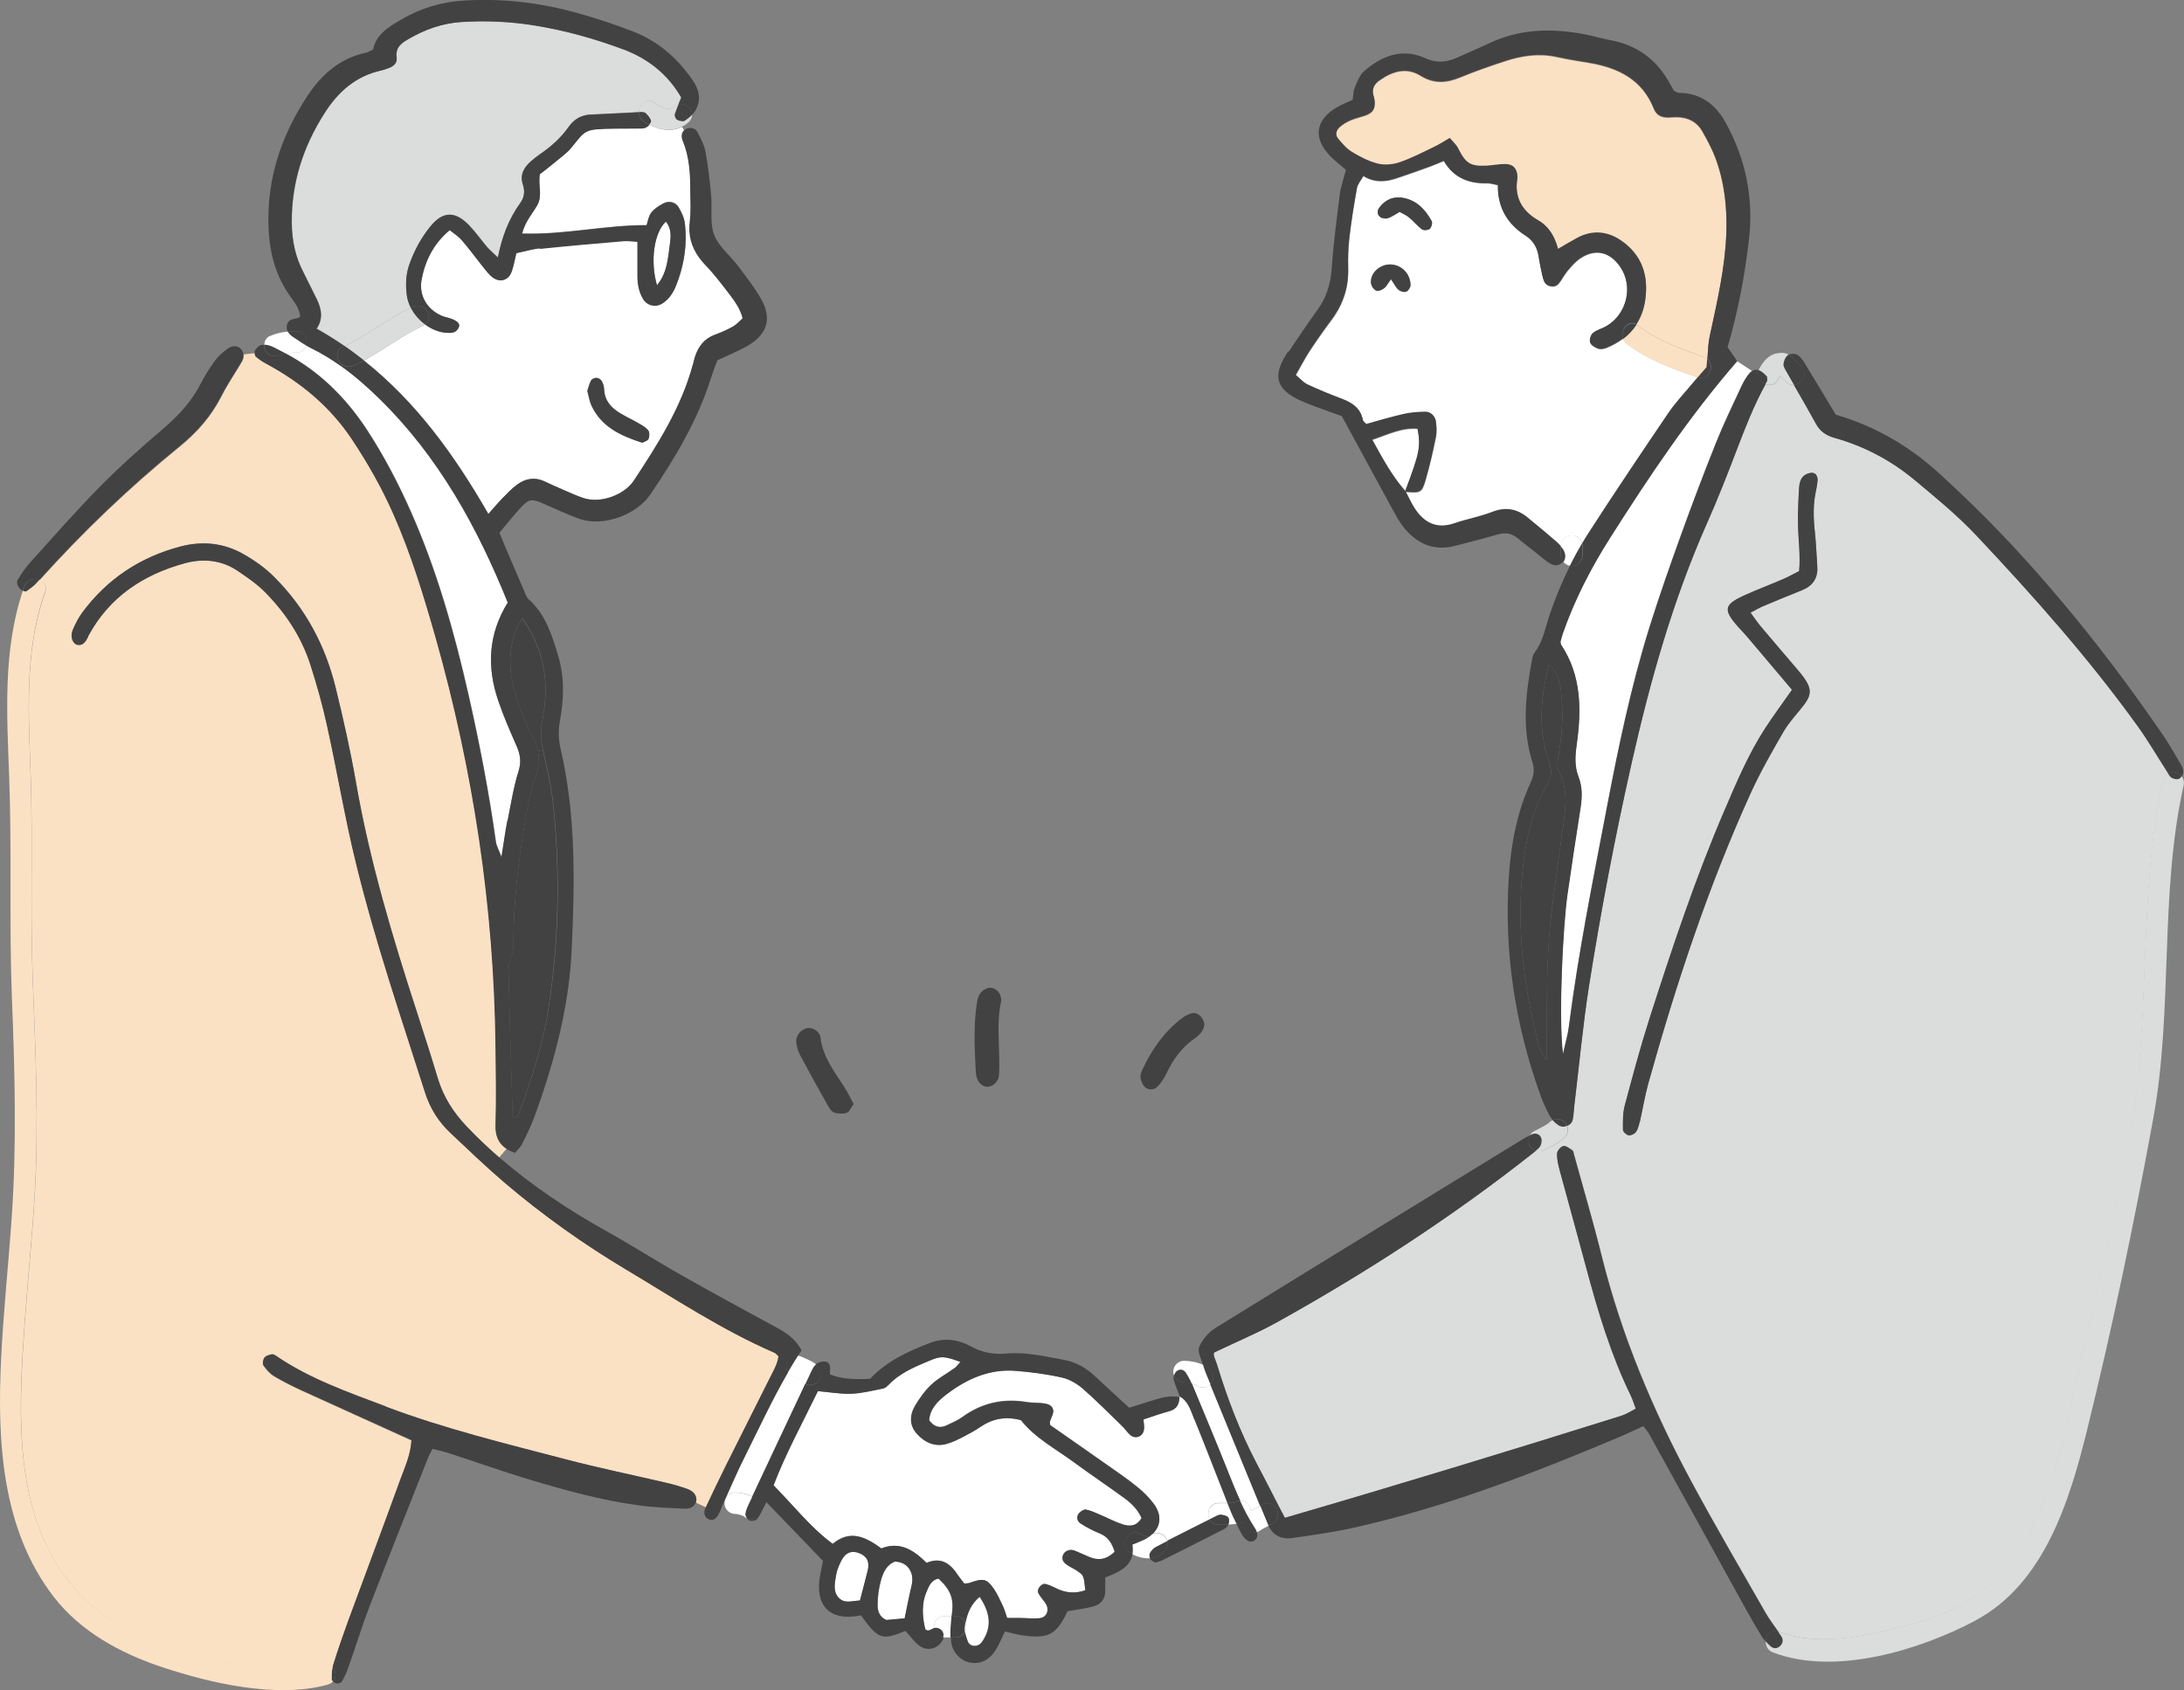
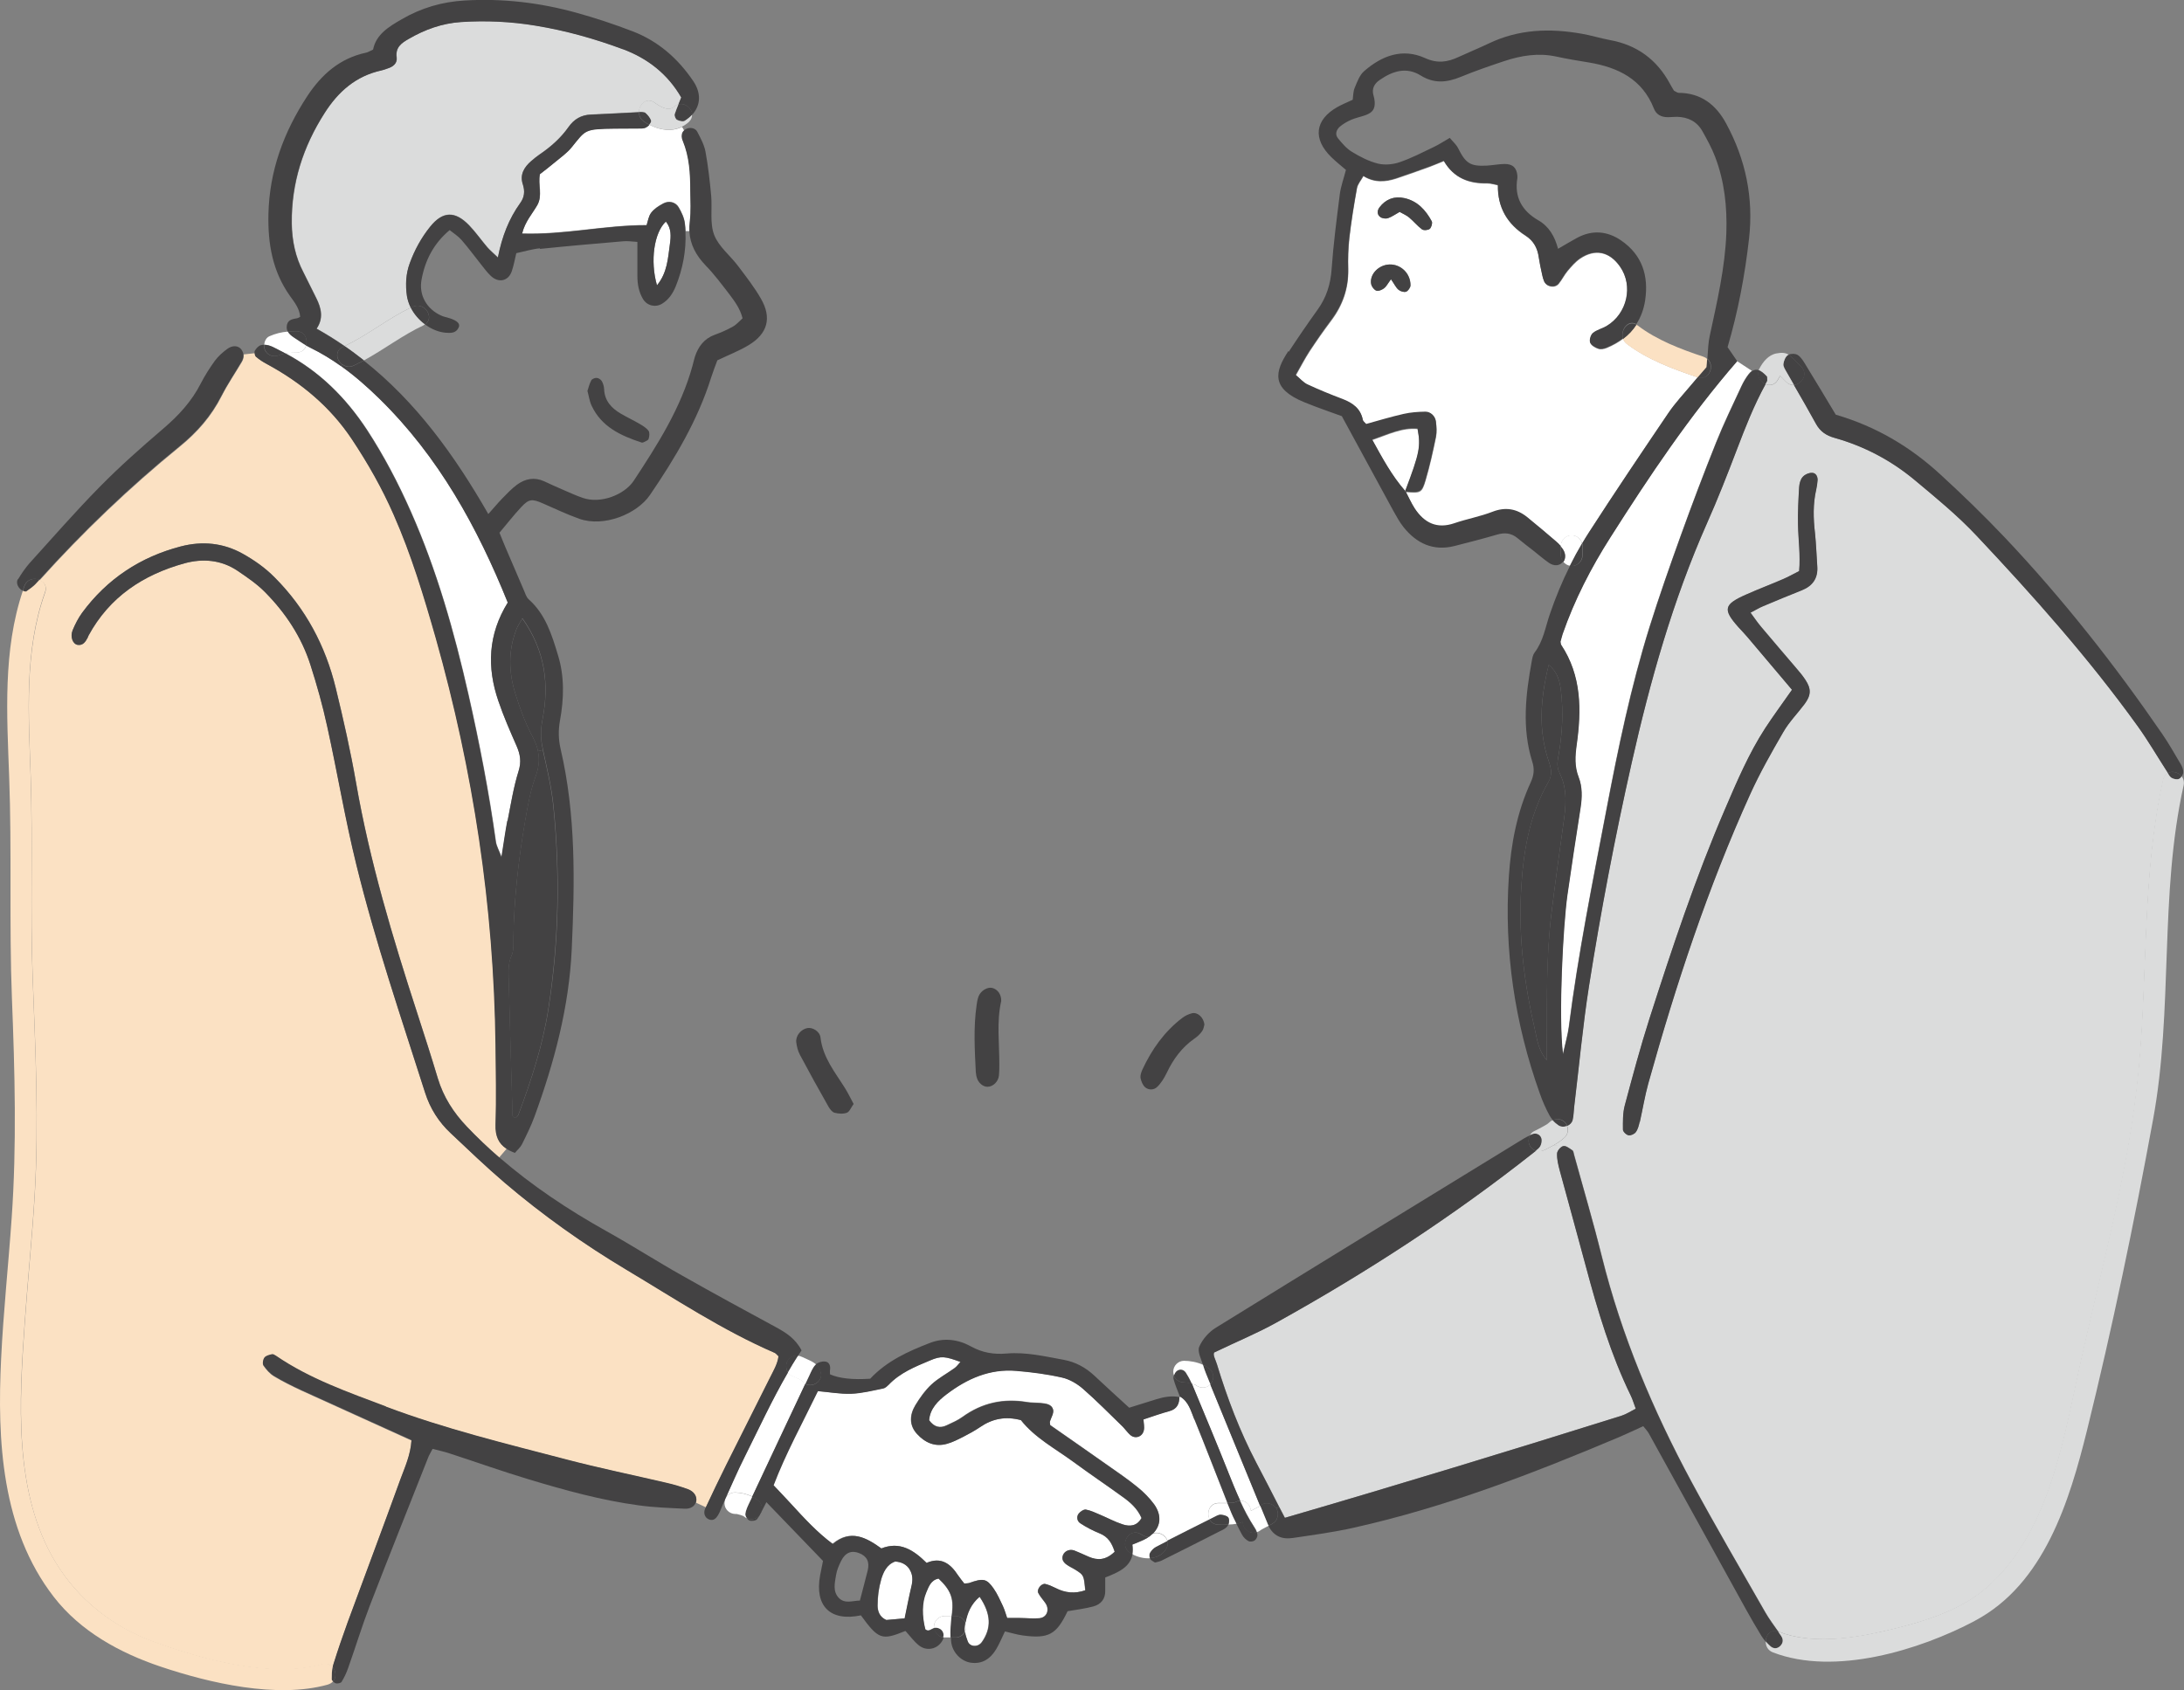
<svg xmlns="http://www.w3.org/2000/svg" id="_レイヤー_2" data-name="レイヤー 2" viewBox="0 0 174.03 134.71">
  <rect x="0" y="0" width="174.03" height="134.71" fill="#808080" stroke="none" />
  <defs>
    <style>
      .cls-1 {
        fill: #fbe1c3;
      }

      .cls-1, .cls-2, .cls-3, .cls-4 {
        stroke-width: 0px;
      }

      .cls-2 {
        fill: #434243;
      }

      .cls-3 {
        fill: #dbdcdc;
      }

      .cls-4 {
        fill: #fff;
      }
    </style>
  </defs>
  <g id="design1">
    <g>
-       <path class="cls-1" d="M135.73,28.43c-1.8-.61-3.7-1.32-5.22-2.48-.04-.03-.08-.06-.12-.07.35-.54.59-1.17.7-1.89.3-1.96-.23-3.62-1.92-4.78-1.1-.75-2.29-.86-3.49-.21-.46.25-.91.52-1.53.88-.27-.99-.73-1.79-1.57-2.27-1.3-.76-1.93-1.85-1.67-3.37,0-.06,0-.12,0-.18-.05-.63-.38-.95-1.03-.94-.47.01-.93.1-1.4.13-1.33.07-1.7-.18-2.3-1.4-.15-.29-.42-.51-.66-.81-.48.27-.87.53-1.28.73-.9.43-1.79.89-2.72,1.21-.53.18-1.18.24-1.72.11-.72-.18-1.42-.54-2.06-.93-.44-.26-.79-.68-1.12-1.08-.27-.32-.13-.69.15-.94.26-.23.57-.41.89-.54.38-.16.79-.24,1.17-.38.55-.21.74-.49.71-1.06,0-.18-.05-.35-.1-.52-.15-.54.08-.93.49-1.21,1.02-.72,2.13-1.08,3.28-.36,1.07.66,2.08.57,3.18.11,1.14-.47,2.3-.88,3.47-1.26,1.35-.45,2.73-.67,4.16-.36.86.19,1.73.33,2.59.47,2.33.39,4.25,1.32,5.18,3.68.2.5.61.69,1.12.68.24,0,.47-.03.71-.03.89.02,1.6.37,2.04,1.16.37.66.74,1.34,1.01,2.04.73,1.95.96,3.97.89,6.05-.1,2.77-.72,5.45-1.31,8.15-.12.56-.15,1.14-.2,1.87-.08-.08-.18-.13-.3-.18Z" />
      <path class="cls-1" d="M20.42,28.44c.26.23.56.42.86.58,2.73,1.48,5.05,3.4,6.79,6.01,1.27,1.91,2.4,3.9,3.32,6,1.4,3.18,2.4,6.48,3.35,9.81,3,10.62,4.64,21.43,4.77,32.47.03,2.11.08,4.23,0,6.34-.03.9.24,1.5.86,1.91l-.59.69c-.89-.77-1.74-1.58-2.56-2.44-1.08-1.13-1.88-2.38-2.33-3.87-.52-1.74-1.08-3.47-1.64-5.2-1.96-6.02-3.78-12.08-4.87-18.34-.44-2.53-1.01-5.06-1.62-7.56-.82-3.37-2.4-6.35-4.87-8.82-.75-.76-1.61-1.36-2.53-1.88-1.57-.88-3.24-1.03-4.94-.59-3.23.84-5.88,2.59-7.87,5.29-.31.42-.55.89-.75,1.38-.22.53,0,1.12.4,1.18.42.06.62-.26.79-.57.03-.05.04-.12.07-.17,1.67-3.08,4.35-4.85,7.64-5.76,1.46-.4,2.93-.29,4.23.59.77.52,1.56,1.06,2.21,1.72,1.62,1.65,2.89,3.56,3.6,5.77.52,1.62.98,3.26,1.34,4.92.81,3.66,1.43,7.37,2.32,11.01,1.51,6.15,3.56,12.15,5.48,18.18.4,1.26,1.09,2.34,2.05,3.24,1.41,1.33,2.8,2.67,4.28,3.93,3.04,2.59,6.29,4.9,9.72,6.95,3.88,2.31,7.65,4.81,11.81,6.62.1.04.17.15.3.27-.07.62-.41,1.17-.69,1.73-1.15,2.31-2.32,4.61-3.47,6.92-.56,1.12-1.1,2.26-1.63,3.39l-.79-.37s.03-.09.03-.13c.05-.37-.18-.74-.66-.92-.55-.2-1.11-.37-1.68-.5-2.68-.63-5.38-1.19-8.05-1.88-4.82-1.26-9.67-2.43-14.34-4.2-3.01-1.14-6.07-2.2-8.76-4.04-.09-.06-.23-.15-.32-.13-.21.05-.48.11-.6.26-.12.15-.18.49-.09.62.23.33.51.65.85.86.7.42,1.44.78,2.18,1.13,2.87,1.31,5.76,2.62,8.77,3.98-.07,1.19-.53,2.15-.89,3.13-1.38,3.8-2.8,7.59-4.2,11.39-.4,1.1-.78,2.21-1.13,3.33-.03.08-.04.16-.06.24-.18-.22-.48-.35-.84-.25-4.07,1.14-9.53-.38-13.42-1.79-3.26-1.18-6.01-3.37-7.81-6.32-3.39-5.58-2.89-12.92-2.46-19.16.24-3.39.59-6.77.79-10.16.34-5.75.06-11.51-.16-17.26-.21-5.34.02-10.69-.16-16.03-.16-4.92-.54-10,1.15-14.72.17-.48-.08-.83-.44-.97,3.45-3.84,7.17-7.39,11.17-10.65,1.39-1.13,2.52-2.42,3.33-4.02.47-.94,1.07-1.81,1.61-2.72.12-.2.17-.41.14-.61l.91-.1c0,.12.04.27.11.34Z" />
      <path class="cls-3" d="M54.29,7.78c-.07.18-.15.36-.22.54-.13.03-.26.1-.38.21-.44.39-1.16-.08-1.53-.35-.63-.45-1.23.14-1.24.75-1.28.06-2.56.14-3.84.19-.76.03-1.34.37-1.77.99-.61.87-1.4,1.57-2.28,2.17-.24.16-.47.36-.69.54-.57.49-.93,1.09-.67,1.86.18.56.12,1.04-.21,1.49-.89,1.25-1.44,2.65-1.78,4.34-.37-.35-.63-.57-.84-.81-.5-.58-.93-1.21-1.46-1.76-1.13-1.16-2.11-1.12-3.1.12-.7.87-1.24,1.84-1.62,2.9-.31.85-.35,1.73-.23,2.6.05.33.15.65.31.95-1.84.89-3.43,2.19-5.27,3.07-.71-.49-1.45-.95-2.23-1.39.56-.81.38-1.63-.03-2.44-.35-.68-.67-1.37-1.02-2.05-.64-1.22-.91-2.51-.93-3.9-.03-3.21.9-6.11,2.62-8.8,1.09-1.71,2.5-2.95,4.51-3.39.17-.03.34-.1.51-.16.43-.14.78-.41.72-.87-.12-.82.39-1.16.97-1.49,1.29-.75,2.65-1.23,4.15-1.34,2-.13,3.98-.04,5.97.29,2.38.39,4.7,1.04,6.95,1.88,1.98.74,3.57,1.98,4.65,3.85Z" />
      <path class="cls-3" d="M124.58,91.34c-.21.05-.5.39-.5.6-.01.45.1.92.22,1.37.68,2.55,1.4,5.09,2.08,7.64.94,3.52,1.97,7,3.58,10.29.15.31.25.65.39,1.03-.41.21-.75.44-1.13.56-8.89,2.79-17.8,5.51-26.83,8.14-.15-.3-.3-.59-.46-.88-.61-1.19-1.21-2.36-1.82-3.52-1.31-2.5-2.31-5.13-3.13-7.83-.11-.37-.35-.76-.22-.95,1.79-.86,3.42-1.53,4.95-2.38,7.19-3.99,14.08-8.47,20.54-13.58.05-.04.1-.08.15-.12.22.07.48.05.7-.06.21-.11.42-.21.63-.33l.86.02Z" />
      <path class="cls-3" d="M125.3,91.68c-.23-.15-.51-.39-.72-.34l-.86-.02c.35-.18.68-.39.97-.67.25-.24.31-.61.19-.92.21-.09.38-.26.43-.48.07-.34.08-.7.12-1.04.39-3.2.68-6.42,1.18-9.61.94-5.96,2.07-11.9,3.4-17.79,1.48-6.53,3.28-12.96,6-19.1.86-1.93,1.63-3.9,2.38-5.87.68-1.78,1.37-3.55,2.29-5.22.35.15.77.08,1-.36.06-.11.12-.22.18-.3.16.16.32.32.47.48.2.2.42.27.63.25.59,1.03,1.19,2.06,1.76,3.1.34.62.83.93,1.49,1.12,2.35.66,4.47,1.78,6.34,3.33,1.71,1.42,3.45,2.85,4.97,4.47,4.54,4.83,8.95,9.78,12.83,15.17.82,1.14,1.53,2.36,2.29,3.54.04.06.08.13.12.2-.18.09-.33.27-.38.53-1.69,7.59-1.22,15.42-1.95,23.13-.78,8.2-3.07,16.14-4.81,24.15-1.29,5.95-2.51,12.92-7.32,17.13-2.23,1.95-5.51,2.85-8.33,3.49-2.59.59-5.68.99-8.22.01-.01,0-.02,0-.03,0-.35-.51-.72-1-1.03-1.53-1.98-3.46-4-6.91-5.89-10.42-3.07-5.7-5.57-11.63-7.14-17.94-.68-2.73-1.48-5.43-2.22-8.14-.03-.11-.04-.27-.12-.33ZM144.84,38.31c.02-.33-.13-.63-.45-.63-.25,0-.57.14-.74.33-.18.2-.26.53-.28.81-.06.99-.11,1.99-.09,2.98.03,1.22.21,2.44.09,3.71-.46.23-.86.46-1.28.64-.97.42-1.96.8-2.92,1.22-1.82.8-1.9,1.19-.63,2.62.24.26.48.52.71.78,1.17,1.38,2.34,2.77,3.55,4.2-.8,1.15-1.5,2.09-2.14,3.07-1.31,2.03-2.25,4.24-3.2,6.45-2.35,5.45-4.21,11.06-6.02,16.7-.73,2.29-1.35,4.61-1.97,6.93-.16.61-.15,1.27-.14,1.91,0,.16.27.42.45.45.18.03.47-.1.58-.26.16-.22.23-.53.3-.81.24-1.03.4-2.08.68-3.09,2.2-7.85,4.74-15.59,8.11-23.03.77-1.7,1.7-3.34,2.64-4.96.47-.8,1.14-1.49,1.7-2.24.53-.7.55-1.2.06-1.93-.23-.34-.5-.65-.76-.97-.91-1.07-1.83-2.14-2.74-3.22-.3-.35-.56-.74-.87-1.16.39-.2.69-.39,1.01-.52,1.02-.43,2.05-.85,3.09-1.27.86-.35,1.29-.97,1.22-1.91-.06-.88-.09-1.76-.18-2.63-.13-1.18-.17-2.34.1-3.5.06-.23.09-.46.1-.69Z" />
      <path class="cls-2" d="M41.16,50.13c.08-.21.21-.39.46-.83,1.83,2.6,2.15,5.28,1.6,8.08-.15.78-.15,1.48.01,2.24.01.05.02.11.03.16l-.39.09c-.08-.38-.22-.75-.43-1.14-.58-1.08-1-2.25-1.37-3.42-.54-1.72-.59-3.46.09-5.17Z" />
      <path class="cls-2" d="M41.1,89.1c-.37-.02-.27-.33-.27-.52-.11-3.52-.21-7.04-.3-10.55-.02-.64-.05-1.27.24-1.89.16-.35.13-.8.13-1.21.05-3.23.41-6.44.96-9.62.2-1.15.41-2.32.81-3.41.27-.73.33-1.38.19-2.03l.39-.09c.33,1.49.69,2.98.84,4.5.54,5.39.43,10.78-.4,16.14-.45,2.9-1.36,5.69-2.39,8.44-.04.09-.14.17-.21.26Z" />
      <path class="cls-2" d="M124.26,61.58c.68,1.34.51,2.73.31,4.13-.33,2.38-.66,4.75-.95,7.13-.41,3.44-.35,6.9-.36,10.35,0,.38,0,.76,0,1.33-.7-.84-.77-1.67-.95-2.44-.84-3.61-1.3-7.27-1.11-10.97.16-3.06.61-6.06,2.18-8.78.33-.57.23-1.07.03-1.66-.86-2.51-.65-5.02,0-7.69.76.65.89,1.4.98,2.14.19,1.64.1,3.28-.17,4.9-.09.53-.22,1.04.04,1.55Z" />
      <path class="cls-4" d="M111.98,39.17c-1.07-1.22-1.82-2.62-2.63-4.09,1.26-.43,2.35-.99,3.61-.88.27,1.43.17,1.94-.98,4.97Z" />
      <path class="cls-4" d="M109.99,17.3c.15.11.44.15.61.09.32-.11.6-.32.93-.5.28.16.55.27.76.45.36.3.65.67,1.02.94.13.1.48.07.62-.04.13-.11.23-.46.16-.6-.48-.89-1.14-1.62-2.18-1.85-.8-.18-1.49.08-1.99.74-.19.25-.2.58.07.77ZM110.84,22.25c.27.38.39.66.6.84.15.13.44.22.61.16.16-.06.35-.33.35-.51,0-.94-.76-1.68-1.66-1.66-.88.02-1.64.81-1.47,1.58.04.2.24.45.42.51.16.06.43-.07.6-.19.18-.13.28-.36.56-.73ZM107.53,18.99c.15-1.34.37-2.67.61-3.99.06-.31.3-.58.51-.95.89.55,1.76.47,2.62.19.89-.3,1.77-.61,2.65-.93.37-.14.73-.3,1.14-.46.8,1.37,2.02,1.81,3.46,1.78.27,0,.54.09.85.15-.03,1.82.77,3.11,2.21,4.03.64.41.95,1.01,1.05,1.74.06.46.17.92.27,1.38.03.17.08.34.15.51.2.45.86.57,1.17.18.26-.32.44-.7.7-1.01.3-.35.61-.72.99-.98,1.19-.81,2.35-.57,3.19.64,1.07,1.54.58,3.78-1.07,4.75-.35.21-.78.3-1.08.55-.18.15-.3.54-.23.75.07.22.39.41.64.49.2.07.47.02.68-.07.49-.2.92-.45,1.31-.74.05.16.15.3.31.42,1.63,1.24,3.69,2,5.62,2.65-.15.17-.3.35-.45.53-.64.77-1.33,1.49-1.89,2.32-2.14,3.16-4.27,6.32-6.34,9.53-.18.28-.36.57-.53.86-.1-.36-.44-.64-.83-.64-.47,0-.86.39-.86.86v.04c-.11-.13-.23-.26-.36-.36-.76-.65-1.52-1.29-2.29-1.92-.84-.68-1.74-.85-2.79-.44-.98.38-2.03.57-3.03.91-1.4.48-2.4-.03-3.16-1.18-.28-.43-.48-.9-.72-1.35,1.18.1,1.28.07,1.58-.95.33-1.12.59-2.27.82-3.42.08-.39.05-.82,0-1.22-.05-.42-.41-.78-.83-.77-.58,0-1.17.05-1.74.18-1.01.23-2.01.54-2.98.8-.12-.15-.25-.23-.27-.33-.17-.92-.82-1.36-1.63-1.67-.93-.36-1.86-.73-2.76-1.15-.34-.16-.6-.48-.96-.77.4-.7.72-1.33,1.1-1.91.54-.83,1.12-1.65,1.72-2.45.92-1.22,1.39-2.56,1.36-4.09-.02-.82,0-1.65.09-2.47Z" />
      <path class="cls-4" d="M125,81.85c-.08.61-.26,1.21-.47,2.17-.38-3.05.01-10.33.35-12.68.33-2.32.68-4.64,1.05-6.96.13-.83.15-1.67-.15-2.44-.34-.86-.29-1.69-.16-2.58.39-2.77.4-5.51-1.24-7.98-.03-.05-.03-.11-.05-.24.04-.16.09-.39.17-.61.95-2.73,2.27-5.28,3.81-7.71,3.09-4.84,6.27-9.62,10.1-14.04l1.19.78c-.1.06-.2.16-.3.3-.21.28-.39.59-.54.91-.69,1.49-1.41,2.96-2.02,4.49-.98,2.44-1.91,4.92-2.81,7.4-.87,2.43-1.73,4.86-2.5,7.32-1.49,4.77-2.5,9.65-3.43,14.54-1.1,5.76-2.26,11.51-3,17.33Z" />
      <path class="cls-4" d="M97.85,117.3c-.91-2.28-1.86-4.55-2.8-6.82-.03-.06-.05-.12-.08-.19.09.02.17.05.26.09h0s.03.01.04.02c-.01-.01-.03-.03-.05-.05.35.31.87.35,1.21,0,0,0,0,0,.01-.02,1.32,3.22,2.65,6.45,3.97,9.68-.02.02-.04.04-.06.06-.11.06-.23.12-.34.17-.12.06-.23.12-.34.18-.01-.21-.1-.43-.25-.57-.18-.18-.39-.25-.61-.24-.35-.76-.66-1.53-.97-2.31Z" />
      <path class="cls-4" d="M75.43,111.11c1.63-1.24,3.44-2.04,5.54-1.86,1.22.1,2.45.26,3.64.53.6.14,1.21.49,1.68.9,1.1.96,2.12,2.01,3.18,3.03.21.21.37.45.59.65.39.34.97.15,1.08-.38.05-.26-.02-.54-.03-.86.73-.24,1.39-.48,2.06-.66.62-.17.8-.58.8-1.13.02,0,.04,0,.06,0,0,0,0-.02-.01-.03.7.4.88,1.17,1.15,1.83.9,2.21,1.75,4.44,2.63,6.66-.23.01-.46,0-.69,0-.75,0-.99.79-.72,1.3-1.12.57-2.25,1.13-3.37,1.7-.14-.46-.7-.75-1.16-.58.64-.63.7-1.49.1-2.33-.37-.51-.84-.98-1.34-1.38-.77-.63-1.6-1.19-2.41-1.76-1.53-1.08-3.07-2.15-4.53-3.17-.02-.18-.04-.23-.03-.28.09-.32.33-.67.26-.95-.11-.45-.6-.49-1.01-.53-.35-.03-.71-.02-1.05-.07-1.88-.32-3.6.05-5.16,1.18-.37.27-.81.46-1.24.66-.55.27-1.02.15-1.42-.4.07-.93.71-1.55,1.4-2.08Z" />
      <path class="cls-4" d="M76.92,129.32c.14-.75.42-1.46,1.12-2.06.93,1.37.96,2.52.18,3.62-.3.42-.95.4-1.13-.07-.09-.24-.18-.49-.21-.75.07-.12.11-.26.11-.41,0-.12-.03-.23-.07-.33h0Z" />
      <path class="cls-4" d="M73.71,129.85c-.27-1.06-.27-2.12.07-2.92.2-.47.37-1.01.99-1.12.99.93,1.21,1.59,1.08,2.74,0,.09-.02.17-.03.25h-.54c-.47,0-.86.39-.86.86,0,.03,0,.07,0,.1-.24.07-.45.34-.72.09Z" />
      <path class="cls-4" d="M70.21,125.92c.18-.59.44-1.21,1.12-1.46.5.03.92.23,1.17.64.25.41.25.86.14,1.34-.2.84-.36,1.69-.54,2.55-.49.04-1,.09-1.46.13-.55-.23-.7-.72-.7-1.16,0-.69.09-1.39.28-2.04Z" />
-       <path class="cls-4" d="M66.86,127.37c-.51-.52-.33-1.21-.23-1.83.06-.39.23-.78.41-1.14.33-.66.83-.84,1.43-.61.63.24.85.69.68,1.39-.18.73-.38,1.46-.62,2.39-.59,0-1.19.28-1.67-.2Z" />
      <path class="cls-4" d="M58.57,118.95c-.35,0-.66.22-.79.53h0c.51-1.13,1-2.27,1.56-3.38,1.13-2.26,2.18-4.55,3.45-6.73.07.11.16.2.28.26.19.09.39.18.59.27.08.04.15.08.23.12.07.12.17.21.29.27-1.41,3-2.82,5.99-4.23,8.99-.42-.21-.92-.32-1.37-.33Z" />
      <path class="cls-4" d="M70.79,110.38c.91-.97,2.12-1.45,3.31-1.95.89-.37,1.19-.33,2.42.12-.17.19-.29.36-.45.48-.62.45-1.31.81-1.86,1.32-.51.47-.92,1.06-1.28,1.65-.46.76-.51,1.59.13,2.29.63.68,1.42,1.05,2.37.79.45-.12.87-.34,1.29-.55.47-.24.93-.5,1.37-.79.98-.67,2.03-.87,3.25-.55,1.11,1.41,2.74,2.27,4.2,3.34,1.28.94,2.59,1.82,3.87,2.75.62.44,1.2.93,1.54,1.71-.36.65-.92.7-1.5.51-.61-.2-1.19-.51-1.78-.76-.38-.16-.75-.34-1.15-.42-.17-.03-.44.15-.57.31-.21.26-.13.62.12.78.49.32,1.01.59,1.55.81.67.27.97.77,1.19,1.46-.74.71-1.4.7-2.09.39-.38-.17-.75-.35-1.13-.49-.36-.13-.75.03-.89.35-.15.33.02.58.26.76.24.18.51.29.76.45.64.41.63.41.75,1.61-.82.28-1.6.22-2.37-.18-.26-.13-.53-.25-.81-.32-.3-.08-.71.42-.57.71.15.3.4.56.59.84.33.52.09,1.14-.51,1.18-.52.04-1.05-.01-1.58-.02-.29,0-.58,0-.98,0-.11-.32-.2-.65-.34-.95-.22-.48-.44-.97-.74-1.4-.56-.8-.83-.84-1.94-.44-.1.03-.22.03-.4.04-.15-.2-.34-.42-.5-.66-.59-.93-1.34-1.48-2.5-.98-1.04-1.04-2.15-1.74-3.61-1.15-1.24-.89-2.46-1.56-3.89-.37-1.28-.95-2.3-2.08-3.33-3.2-.43-.47-.87-.92-1.39-1.48.97-2.53,2.32-5,3.53-7.5.93.08,1.8.24,2.65.21.86-.03,1.71-.25,2.56-.42.15-.03.3-.17.42-.29Z" />
      <path class="cls-4" d="M39.71,55.86c.42,1.22.93,2.4,1.45,3.58.3.67.4,1.26.16,2.02-.4,1.28-.61,2.62-.87,3.94-.17.85-.28,1.72-.47,2.91-.23-.6-.41-.9-.45-1.21-.55-3.96-1.31-7.87-2.19-11.76-1.13-4.98-2.52-9.89-4.59-14.57-1-2.26-2.14-4.44-3.49-6.51-1.69-2.56-3.79-4.66-6.5-6.1.09-.02.17-.03.21-.03.21-.02.43-.03.65-.03.43,0,.69-.26.78-.57.11.06.23.12.34.18.87.42,1.68.92,2.45,1.47,1.09.77,2.09,1.66,3.05,2.6,4.7,4.61,7.8,10.22,10.22,16.24-1.57,2.53-1.67,5.15-.75,7.84Z" />
      <path class="cls-4" d="M52.35,22.74c-.56-1.94-.23-4.21.71-5.08.45.55.4,1.19.32,1.8-.15,1.11-.19,2.27-1.03,3.28Z" />
      <path class="cls-4" d="M50.79,10.23c.23,0,.49.02.69-.08.09-.04.19-.12.27-.21.83.44,1.78.58,2.6.17l.17.3c-.17.17-.2.39-.15.64,0,.06.03.11.06.17.53,1.28.59,2.62.6,3.98,0,.82.06,1.65-.04,2.46-.03.27-.04.52-.03.76h-.33c0-.2-.03-.4-.05-.61-.05-.45-.26-.89-.49-1.29-.25-.43-.78-.56-1.23-.32-.36.19-.72.42-.96.73-.22.29-.27.7-.37,1-3.35,0-6.56.78-9.92.67.24-.96.81-1.57,1.21-2.27.45-.78.04-1.62.21-2.47.39-.31.81-.62,1.21-.96.45-.38.94-.72,1.31-1.17,1.16-1.41.99-1.47,3.48-1.5.59,0,1.17,0,1.76-.01Z" />
-       <path class="cls-4" d="M55.2,29.11c-.93,3.4-2.78,6.31-4.7,9.21-.73,1.09-2.62,1.86-4.07,1.35-.55-.19-1.08-.44-1.62-.67-.48-.21-.97-.43-1.44-.65-.77-.36-1.5-.21-2.16.27-.42.31-.79.7-1.16,1.08-.36.37-.7.78-1.13,1.26-2.7-4.69-5.78-8.95-9.92-12.23,1.61-.88,3.08-2.02,4.76-2.8.04-.02.08-.04.12-.07.49.37,1.06.61,1.64.66.41.03.83.05,1.04-.42.14-.3-.11-.54-.73-.74-.22-.07-.46-.11-.67-.21-1.15-.51-1.79-1.62-1.56-2.86.29-1.52.96-2.86,2.24-3.95.34.28.69.49.95.79.54.62,1.03,1.28,1.54,1.93.25.32.5.66.79.93.63.59,1.4.42,1.67-.37.15-.43.22-.89.36-1.44.65-.14,1.27-.32,1.89-.39,2.21-.23,4.44-.42,6.65-.61.33-.03.66.03,1.12.05,0,.98,0,1.85,0,2.71,0,.66.11,1.29.45,1.85.33.55,1,.7,1.53.36.52-.33.84-.81,1.07-1.36.58-1.41.86-2.87.78-4.38h.33c.06,1.04.52,1.92,1.3,2.73.69.72,1.29,1.52,1.9,2.31.42.55.84,1.12,1.04,1.9-.26.23-.49.5-.77.66-.46.26-.95.48-1.44.65-.85.31-1.32.94-1.59,1.76-.07.22-.12.45-.18.68ZM51.67,34.33c-.15-.22-.42-.39-.67-.53-.51-.3-1.03-.54-1.54-.84-.74-.43-1.28-1.01-1.33-1.94-.01-.22-.08-.46-.19-.66-.07-.13-.27-.25-.42-.25-.14,0-.36.09-.43.21-.14.24-.2.53-.3.83.11.39.17.81.33,1.17.78,1.69,2.3,2.4,3.95,2.93.05.02.12.01.17,0,.15-.08.37-.15.42-.27.07-.2.1-.5,0-.65Z" />
      <path class="cls-2" d="M173.85,61.88c-.06.09-.13.17-.21.2-.17.07-.46,0-.62-.1-.12-.09-.2-.23-.28-.37.36-.18.85-.06,1.11.27Z" />
      <path class="cls-2" d="M144.7,33.78c-.57-1.04-1.16-2.07-1.76-3.1.63-.05,1.16-.87.58-1.46-.25-.25-.5-.5-.75-.75-.08-.08-.17-.15-.25-.2.21-.1.56-.09.74.03.27.18.46.51.64.81.8,1.3,1.58,2.61,2.38,3.94,3.27.96,5.97,2.59,8.33,4.76,1.77,1.62,3.5,3.3,5.15,5.04,4.6,4.87,8.74,10.12,12.53,15.64.53.77.99,1.59,1.47,2.4.12.2.22.44.21.66,0,.1-.06.22-.12.33-.26-.33-.75-.45-1.11-.27-.04-.07-.07-.14-.12-.2-.76-1.18-1.47-2.4-2.29-3.54-3.88-5.39-8.29-10.35-12.83-15.17-1.52-1.62-3.26-3.04-4.97-4.47-1.87-1.55-4-2.67-6.34-3.33-.66-.18-1.15-.5-1.49-1.12Z" />
      <path class="cls-2" d="M142.36,29.65c-.11-.2-.28-.44-.25-.64.03-.26.17-.59.37-.72.01,0,.03-.02.05-.02.09.05.17.12.25.2.25.25.5.5.75.75.59.59.06,1.41-.58,1.46-.2-.34-.39-.69-.59-1.03Z" />
      <path class="cls-2" d="M141.94,130.4c.18.27.15.56-.09.79-.26.25-.56.21-.79,0-.13-.11-.25-.24-.36-.37,0-.51.4-1,1-.79.09.12.17.24.25.36Z" />
      <path class="cls-3" d="M140.19,29.39c.28-.54.72-1.1,1.36-1.22.38-.07.69-.08.98.1-.02,0-.03.01-.05.02-.2.12-.34.46-.37.72-.03.2.14.44.25.64.19.34.39.69.59,1.03-.21.02-.43-.05-.63-.25-.16-.16-.32-.32-.47-.48-.06.08-.12.19-.18.3-.23.44-.65.51-1,.36.04-.08.08-.16.13-.24.05-.09,0-.23,0-.36-.25-.27-.46-.44-.66-.51.01-.04.03-.08.05-.12Z" />
      <path class="cls-3" d="M157.38,129.18c-4.41,2.34-11.19,4.42-16.11,2.52-.41-.16-.58-.52-.57-.87.11.13.24.26.36.37.23.21.53.25.79,0,.24-.23.27-.52.09-.79-.08-.12-.16-.24-.25-.36.01,0,.02,0,.03,0,2.54.98,5.63.57,8.22-.01,2.82-.64,6.1-1.54,8.33-3.49,4.81-4.21,6.03-11.18,7.32-17.13,1.74-8.02,4.02-15.96,4.81-24.15.74-7.7.27-15.53,1.95-23.13.06-.27.21-.44.38-.53.08.14.16.28.28.37.16.11.46.18.62.1.08-.03.15-.11.21-.2.15.18.22.43.16.72-1.95,8.76-.81,17.85-2.44,26.66-1.52,8.29-3.23,16.52-5.25,24.71-1.4,5.66-3.41,12.28-8.94,15.21Z" />
      <path class="cls-2" d="M140.8,30.02c0,.13.04.27,0,.36-.05.08-.09.16-.13.24-.4-.17-.72-.62-.53-1.11.2.08.42.25.66.51Z" />
      <path class="cls-2" d="M136.03,28.6c.62.54.17,1.79-.76,1.48t0,0c.29-.33.55-.63.71-.82.02-.23.04-.45.06-.66Z" />
      <path class="cls-1" d="M135.26,30.08c-1.92-.65-3.99-1.41-5.62-2.65-.15-.12-.26-.26-.31-.42.42-.32.78-.7,1.06-1.13.04.02.08.04.12.07,1.52,1.16,3.42,1.88,5.22,2.48.12.04.22.1.3.18-.02.21-.03.42-.06.66-.17.19-.42.48-.71.82Z" />
      <path class="cls-2" d="M130.65,89.42c-.06.28-.13.58-.3.81-.11.16-.4.29-.58.26-.18-.03-.45-.29-.45-.45,0-.63-.02-1.3.14-1.91.62-2.32,1.24-4.65,1.97-6.93,1.81-5.64,3.68-11.26,6.02-16.7.95-2.21,1.89-4.43,3.2-6.45.64-.98,1.34-1.93,2.14-3.07-1.21-1.43-2.38-2.82-3.55-4.2-.23-.27-.47-.52-.71-.78-1.27-1.43-1.19-1.82.63-2.62.96-.43,1.95-.8,2.92-1.22.42-.18.83-.41,1.28-.64.11-1.27-.07-2.49-.09-3.71-.02-.99.03-1.99.09-2.98.02-.28.1-.61.28-.81.16-.19.48-.34.74-.33.33,0,.47.31.45.63-.02.23-.05.47-.1.69-.27,1.16-.24,2.33-.1,3.5.09.87.12,1.76.18,2.63.07.95-.36,1.56-1.22,1.91-1.04.42-2.07.83-3.09,1.27-.32.13-.62.32-1.01.52.31.42.57.81.87,1.16.9,1.08,1.82,2.14,2.74,3.22.27.31.54.62.76.97.48.72.46,1.23-.06,1.93-.56.75-1.24,1.43-1.7,2.24-.94,1.62-1.87,3.26-2.64,4.96-3.37,7.44-5.92,15.18-8.11,23.03-.28,1.01-.45,2.06-.68,3.09Z" />
      <path class="cls-2" d="M129.34,27.01c-.24-.67.38-1.51,1.06-1.13-.28.44-.63.81-1.06,1.13Z" />
      <path class="cls-2" d="M125.08,45.1c.3-.61.63-1.21.97-1.79.02.07.03.14.03.22v.73c0,.47-.39.86-.86.86-.05,0-.1,0-.15-.01Z" />
      <path class="cls-4" d="M124.57,44.8c.22-.31.2-.74-.08-1.09-.04-.05-.08-.1-.12-.15v-.04c0-.47.39-.86.86-.86.39,0,.73.27.83.64-.35.59-.67,1.18-.97,1.79-.2-.03-.38-.15-.51-.3Z" />
      <path class="cls-2" d="M124.17,89.68c-.15-.11-.31-.24-.45-.39.32-.15.7-.1.96.16.08.08.15.18.19.29-.22.09-.49.09-.7-.06Z" />
      <path class="cls-2" d="M124.49,43.71c.27.36.3.78.08,1.09-.12-.15-.2-.34-.2-.55v-.69s.09.1.12.15Z" />
      <path class="cls-2" d="M121.92,91.34c-.15-.25-.15-.6,0-.86h0c.07-.03.14-.06.21-.09.3-.12.61.02.72.33.06.18.01.46-.09.64-.08.14-.22.25-.36.36-.19-.06-.36-.18-.47-.37Z" />
      <path class="cls-3" d="M121.91,90.48c.07-.13.18-.24.31-.31.26-.13.52-.26.77-.4.11-.06.23-.13.33-.2.03-.03.06-.04.06-.05.03-.02.06-.04.08-.07.07-.07.16-.13.25-.16.14.15.29.28.45.39.21.15.48.15.7.06.12.31.06.69-.19.92-.29.27-.62.48-.97.67-.21.12-.42.22-.63.33-.23.11-.48.14-.7.06.14-.11.28-.22.36-.36.1-.18.15-.45.09-.64-.1-.31-.42-.44-.72-.33-.07.03-.14.06-.21.09Z" />
      <path class="cls-2" d="M111.53,16.89c-.33.18-.61.39-.93.5-.18.06-.46.02-.61-.09-.27-.19-.26-.52-.07-.77.5-.66,1.19-.92,1.99-.74,1.04.23,1.7.96,2.18,1.85.07.14-.03.49-.16.6-.13.11-.48.14-.62.04-.37-.27-.66-.64-1.02-.94-.21-.18-.48-.29-.76-.45Z" />
      <path class="cls-2" d="M110.84,22.25c-.27.37-.38.6-.56.73-.16.12-.44.24-.6.19-.18-.06-.37-.31-.42-.51-.16-.78.59-1.56,1.47-1.58.9-.02,1.67.72,1.66,1.66,0,.18-.19.45-.35.51-.17.06-.46-.03-.61-.16-.21-.18-.33-.46-.6-.84Z" />
      <path class="cls-2" d="M123.38,62.33c-1.56,2.71-2.02,5.72-2.18,8.78-.19,3.71.27,7.36,1.11,10.97.18.77.25,1.61.95,2.44,0-.57,0-.95,0-1.33,0-3.46-.06-6.92.36-10.35.29-2.38.62-4.76.95-7.13.2-1.4.37-2.8-.31-4.13-.26-.51-.13-1.02-.04-1.55.27-1.62.36-3.26.17-4.9-.09-.75-.21-1.49-.98-2.14-.66,2.66-.86,5.18,0,7.69.2.59.3,1.09-.03,1.66ZM102.69,28.04c.74-1.13,1.5-2.24,2.29-3.34.71-.98,1.05-2.05,1.13-3.27.14-1.98.4-3.96.65-5.94.08-.63.31-1.25.49-1.95-.39-.33-.79-.65-1.16-1.01-1.5-1.46-1.32-2.98.48-4,.36-.2.74-.36,1.22-.58.04-.27.03-.63.15-.93.2-.48.39-1.03.76-1.35,1.41-1.23,3.05-1.86,4.86-1.04.99.45,1.79.32,2.67-.09.8-.37,1.61-.7,2.41-1.08,2.38-1.14,4.86-1.22,7.4-.77.75.13,1.48.36,2.23.5,2.17.39,3.76,1.56,4.8,3.49.11.21.23.4.32.55.17.08.27.17.38.17,1.78.01,2.98.96,3.78,2.45,1.55,2.86,2.19,5.91,1.82,9.17-.33,2.92-.87,5.79-1.71,8.65.25.36.5.73.77,1.12-3.83,4.41-7.02,9.19-10.1,14.04-1.55,2.43-2.86,4.98-3.81,7.71-.07.22-.12.45-.17.61.03.13.02.19.05.24,1.64,2.47,1.63,5.21,1.24,7.98-.12.89-.18,1.71.16,2.58.3.77.28,1.61.15,2.44-.36,2.32-.72,4.64-1.05,6.96-.33,2.35-.73,9.63-.35,12.68.21-.96.39-1.55.47-2.17.74-5.82,1.9-11.57,3-17.33.93-4.89,1.95-9.78,3.43-14.54.77-2.46,1.62-4.89,2.5-7.32.89-2.48,1.83-4.95,2.81-7.4.61-1.52,1.33-3,2.02-4.49.15-.32.33-.63.54-.91.1-.13.2-.23.3-.3.17-.11.35-.13.54-.06-.18.49.13.94.53,1.11-.92,1.67-1.61,3.44-2.29,5.22-.75,1.97-1.52,3.94-2.38,5.87-2.72,6.14-4.53,12.57-6,19.1-1.33,5.9-2.46,11.83-3.4,17.79-.5,3.19-.79,6.41-1.18,9.61-.04.35-.04.71-.12,1.04-.05.22-.22.4-.43.48-.04-.11-.11-.21-.19-.29-.26-.27-.64-.31-.96-.16-.1-.11-.19-.23-.26-.36-.31-.57-.57-1.16-.78-1.76-2-5.6-2.86-11.37-2.47-17.3.17-2.59.65-5.13,1.74-7.5.26-.57.32-1.06.12-1.67-.83-2.66-.52-5.34-.03-8.02.04-.23.09-.49.22-.66.7-.91.86-2.03,1.22-3.07.45-1.32.98-2.6,1.6-3.84.05,0,.09.01.15.01.47,0,.86-.39.86-.86v-.73c0-.08,0-.15-.03-.22.17-.29.35-.58.53-.86,2.07-3.21,4.2-6.37,6.34-9.53.56-.82,1.25-1.55,1.89-2.32.15-.18.3-.36.45-.53t0,0c.93.31,1.39-.94.76-1.48.05-.73.07-1.31.2-1.87.58-2.7,1.21-5.38,1.31-8.15.07-2.08-.15-4.11-.89-6.05-.27-.71-.64-1.38-1.01-2.04-.44-.79-1.15-1.14-2.04-1.16-.24,0-.47.03-.71.03-.51,0-.92-.18-1.12-.68-.92-2.35-2.85-3.29-5.18-3.68-.86-.14-1.73-.28-2.59-.47-1.43-.31-2.8-.09-4.16.36-1.17.39-2.33.79-3.47,1.26-1.1.45-2.11.55-3.18-.11-1.15-.72-2.26-.35-3.28.36-.41.28-.64.68-.49,1.21.05.17.09.34.1.52.03.57-.16.85-.71,1.06-.39.14-.8.22-1.17.38-.32.14-.63.32-.89.54-.28.24-.42.62-.15.94.33.4.68.82,1.12,1.08.64.39,1.34.75,2.06.93.54.13,1.19.07,1.72-.11.94-.32,1.82-.78,2.72-1.21.42-.2.8-.45,1.28-.73.25.3.52.53.66.81.61,1.22.97,1.47,2.3,1.4.47-.03.93-.12,1.4-.13.66-.01.98.31,1.03.94,0,.06,0,.12,0,.18-.26,1.53.37,2.62,1.67,3.37.84.48,1.31,1.28,1.57,2.27.62-.36,1.07-.63,1.53-.88,1.2-.64,2.39-.54,3.49.21,1.69,1.16,2.21,2.82,1.92,4.78-.11.72-.35,1.35-.7,1.89-.68-.38-1.29.47-1.06,1.13-.39.29-.82.54-1.31.74-.21.09-.48.14-.68.07-.25-.09-.57-.27-.64-.49-.07-.21.05-.61.23-.75.3-.25.74-.35,1.08-.55,1.65-.98,2.15-3.22,1.07-4.75-.84-1.2-2-1.45-3.19-.64-.38.26-.69.62-.99.98-.26.31-.44.69-.7,1.01-.31.39-.97.28-1.17-.18-.07-.16-.11-.33-.15-.51-.1-.46-.2-.92-.27-1.38-.1-.74-.41-1.33-1.05-1.74-1.43-.92-2.24-2.21-2.21-4.03-.31-.06-.58-.15-.85-.15-1.45.03-2.66-.4-3.46-1.78-.41.17-.77.33-1.14.46-.88.32-1.76.63-2.65.93-.86.28-1.73.36-2.62-.19-.21.37-.45.64-.51.95-.24,1.32-.45,2.65-.61,3.99-.1.82-.11,1.64-.09,2.47.03,1.53-.44,2.87-1.36,4.09-.6.8-1.17,1.62-1.72,2.45-.38.59-.7,1.21-1.1,1.91.35.29.62.62.96.77.9.42,1.83.8,2.76,1.15.81.31,1.46.75,1.63,1.67.02.1.14.18.27.33.97-.27,1.97-.57,2.98-.8.57-.13,1.16-.17,1.74-.18.42,0,.78.35.83.77.05.41.08.83,0,1.22-.24,1.15-.49,2.29-.82,3.42-.3,1.02-.41,1.05-1.58.95,0-.01-.01-.02-.02-.03,0,0-.01-.01-.02-.02,1.15-3.04,1.25-3.55.98-4.97-1.26-.11-2.35.45-3.61.88.81,1.47,1.56,2.87,2.63,4.09,0,.02-.01.03-.02.05.02,0,.04,0,.06,0,.24.45.44.92.72,1.35.76,1.15,1.76,1.66,3.16,1.18.99-.34,2.05-.53,3.03-.91,1.05-.41,1.95-.24,2.79.44.77.63,1.54,1.27,2.29,1.92.13.11.25.23.36.36v.69c0,.21.08.4.2.55,0,.02-.02.03-.03.04-.25.31-.69.36-1.11.07-.43-.3-.83-.65-1.25-.98-.42-.33-.84-.64-1.24-.98-.5-.42-1.03-.47-1.64-.29-1.13.33-2.26.62-3.4.91-1.68.42-3-.2-4.04-1.49-.33-.41-.58-.88-.84-1.34-1.35-2.47-2.68-4.94-4.09-7.52-.91-.33-1.96-.69-2.99-1.11-2.69-1.1-2.35-2.44-1.27-4.08Z" />
      <path class="cls-2" d="M102.38,120.98c9.03-2.63,17.94-5.35,26.83-8.14.38-.12.72-.35,1.13-.56-.15-.39-.24-.72-.39-1.03-1.6-3.29-2.64-6.77-3.58-10.29-.68-2.55-1.39-5.09-2.08-7.64-.12-.45-.24-.92-.22-1.37,0-.22.29-.56.5-.6.21-.04.49.19.72.34.08.05.08.21.12.33.75,2.71,1.55,5.41,2.22,8.14,1.57,6.3,4.07,12.24,7.14,17.94,1.89,3.51,3.91,6.95,5.89,10.42.3.53.68,1.03,1.03,1.53-.6-.21-.99.27-1,.79-.12-.14-.22-.28-.32-.43-.43-.7-.84-1.41-1.24-2.13-2.58-4.68-5.16-9.35-7.74-14.02-.11-.2-.27-.36-.45-.59-.68.31-1.3.61-1.94.88-6.87,2.9-13.81,5.58-21.11,7.21-1.6.36-3.23.58-4.86.82-.93.14-1.55-.18-1.96-.96.04-.02.09-.04.14-.07.19-.1.41-.23.51-.43.16-.33.13-.66-.03-.9l.23-.12c.15.29.3.59.46.88Z" />
      <path class="cls-2" d="M100.97,121.37c-.19-.45-.37-.9-.56-1.36.15-.13.34-.21.55-.2.33.02.59.18.73.4.16.25.19.58.03.9-.1.2-.32.33-.51.43-.05.03-.09.05-.14.07-.04-.08-.08-.16-.11-.24Z" />
      <path class="cls-4" d="M99.96,121.72c-.44-.68-.81-1.38-1.14-2.11.21-.01.43.06.61.24.15.15.24.36.25.57.11-.06.23-.12.34-.18.11-.06.23-.11.34-.17.02-.02.04-.04.06-.06h0c.18.45.37.9.56,1.36.03.09.07.17.11.24-.12.06-.24.12-.36.19-.07.04-.15.08-.22.12-.03.02-.05.03-.07.05-.09.06-.18.12-.28.15-.04-.14-.11-.27-.19-.39Z" />
      <path class="cls-2" d="M98.99,122.36c-.16-.3-.32-.6-.47-.91.18-.03.36-.09.52-.16,0,.23.08.46.25.62.24.24.57.3.86.2.03.09.04.17.05.25,0,.14-.11.35-.24.43-.12.08-.36.11-.48.04-.2-.11-.39-.29-.49-.48Z" />
      <path class="cls-2" d="M98,120.32c-.07-.17-.14-.34-.21-.51.08,0,.15,0,.23-.01.06,0,.11,0,.17-.01.01,0,.03,0,.05,0,.07-.02.1-.02.11-.02.15-.09.3-.13.45-.14.33.73.7,1.43,1.14,2.11.08.12.15.25.19.39-.3.09-.63.03-.86-.2-.17-.16-.25-.39-.25-.62-.16.07-.34.12-.52.16-.19-.37-.36-.75-.52-1.13Z" />
      <path class="cls-4" d="M96.39,121.11c-.27-.51-.03-1.3.72-1.3.23,0,.46,0,.69,0,.07.17.14.34.21.51.15.39.33.76.52,1.13-.21.04-.43.06-.65.06.06-.18.08-.41,0-.54-.09-.15-.38-.22-.59-.24-.16-.02-.34.09-.49.16-.14.07-.28.14-.42.21Z" />
      <path class="cls-2" d="M97.88,121.52c-.26.01-.52,0-.77,0-.36,0-.59-.18-.72-.42.14-.07.28-.14.42-.21.15-.08.33-.18.49-.16.21.02.5.09.59.24.07.13.06.36,0,.54Z" />
      <path class="cls-2" d="M96.43,109.15c-.17-.15-.36-.27-.57-.36-.15-.48-.46-1.07-.3-1.45.26-.6.77-1.18,1.33-1.52,8.04-4.97,16.09-9.9,24.15-14.84.28-.18.57-.35.88-.49-.15.27-.15.61,0,.86.12.19.28.32.47.37-.05.04-.1.08-.15.12-6.46,5.11-13.35,9.59-20.54,13.58-1.53.85-3.16,1.52-4.95,2.38-.13.19.11.58.22.95.82,2.7,1.82,5.33,3.13,7.83.61,1.16,1.21,2.32,1.82,3.52l-.23.12c-.15-.23-.41-.39-.73-.4-.21-.01-.4.07-.55.2h0c-1.32-3.22-2.65-6.45-3.97-9.68.3-.32.33-.89-.01-1.19Z" />
      <path class="cls-2" d="M95.87,108.82s0-.03-.01-.04c.21.09.41.21.57.36.35.3.32.87.01,1.19-.03-.06-.05-.13-.08-.19-.18-.44-.36-.87-.5-1.32Z" />
      <path class="cls-2" d="M94.45,110.18s-.08,0-.12,0c-.36,0-.67-.23-.8-.54.04-.13.11-.26.19-.33.24-.22.57-.18.76.1.19.28.35.58.48.89-.03,0-.05-.02-.08-.02-.13-.03-.26-.06-.39-.09,0,0-.01,0-.02,0h-.04Z" />
      <path class="cls-4" d="M94.33,108.46c.49,0,1.05.1,1.53.32,0,.01,0,.03.01.04.13.45.32.88.5,1.32.03.06.05.13.08.19,0,0,0,.01-.01.02-.34.35-.86.31-1.21,0,.02.02.03.03.05.05-.01,0-.03-.02-.04-.02h0c-.09-.03-.17-.06-.26-.09-.14-.31-.3-.61-.48-.89-.19-.28-.52-.32-.76-.1-.08.07-.15.2-.19.33-.04-.1-.06-.2-.06-.31,0-.46.39-.86.86-.86Z" />
      <path class="cls-2" d="M94.02,111.31s0,.02.01.03l-.06-.06s.03.02.04.03Z" />
      <path class="cls-2" d="M93.98,111.28l.06.06s-.04,0-.06,0v-.05h0Z" />
      <path class="cls-2" d="M95.17,113.14c-.27-.66-.45-1.43-1.15-1.83-.18-.47-.39-.93-.51-1.41-.02-.07,0-.17.02-.26.12.32.44.54.8.54.04,0,.08,0,.12,0h.04s0,0,.02,0c.13.02.26.05.39.09.03,0,.05.01.08.02.03.06.06.12.08.19.94,2.27,1.89,4.53,2.8,6.82.31.78.62,1.55.97,2.31-.15,0-.31.05-.45.14-.01,0-.04,0-.11.02-.02,0-.04,0-.05,0-.06,0-.12.01-.17.01-.08,0-.15.01-.23.01-.88-2.22-1.73-4.45-2.63-6.66Z" />
      <path class="cls-2" d="M90.88,85.92c-.03-.21.06-.47.15-.67.75-1.61,1.75-3.03,3.18-4.12.22-.17.5-.3.77-.37.44-.11.94.33.99.91-.03.11-.06.36-.19.53-.16.23-.39.44-.63.6-.98.69-1.66,1.62-2.17,2.69-.2.42-.45.83-.77,1.14-.25.25-.68.28-.97.02-.19-.17-.31-.48-.36-.74Z" />
      <path class="cls-2" d="M97.27,122.01c-1.56.8-3.13,1.59-4.7,2.37-.15.08-.33.1-.54.16-.12-.09-.31-.16-.38-.29,0-.02-.02-.04-.03-.06.52-.03,1.01-.24,1.3-.74.14-.23.15-.45.09-.64,1.12-.57,2.24-1.14,3.37-1.7.13.24.37.42.72.42.25,0,.51,0,.77,0-.01.03-.03.07-.05.09-.11.18-.35.3-.56.4Z" />
-       <path class="cls-2" d="M92.11,123.28c.3-.16.61-.31.91-.47.06.19.04.42-.09.64-.3.49-.78.71-1.3.74-.05-.13-.06-.32,0-.43.11-.19.28-.38.48-.48Z" />
+       <path class="cls-2" d="M92.11,123.28c.3-.16.61-.31.91-.47.06.19.04.42-.09.64-.3.49-.78.71-1.3.74-.05-.13-.06-.32,0-.43.11-.19.28-.38.48-.48" />
      <path class="cls-4" d="M90.24,123.11c.42-.18.81-.31,1.15-.51.18-.11.34-.23.47-.36.46-.18,1.02.12,1.16.58-.3.15-.61.31-.91.47-.19.1-.37.29-.48.48-.06.11-.06.3,0,.43-.48.03-.98-.1-1.4-.32.04-.22.05-.48,0-.76Z" />
      <path class="cls-2" d="M90.04,123.76c-.93-.59-.07-2.07.86-1.48.18.12.39.21.54.21.04,0,.07,0,.08,0,.09-.12.21-.2.33-.25-.13.13-.29.25-.47.36-.34.2-.74.33-1.15.51.04.29.03.54,0,.76-.07-.03-.13-.07-.19-.11Z" />
      <path class="cls-2" d="M77.76,85.52c-.09-1.81-.2-3.61.06-5.41.03-.23.07-.46.15-.68.17-.46.7-.78,1.09-.69.45.11.74.54.72,1.05-.38,1.68-.14,3.38-.15,5.07,0,.29,0,.58-.03.87-.06.5-.48.89-.92.89-.37,0-.74-.33-.85-.75-.03-.11-.06-.23-.06-.34Z" />
      <path class="cls-4" d="M76.99,129.66c0,.15-.04.29-.11.41-.02-.15-.03-.29,0-.42.01-.11.03-.21.05-.32.04.1.07.21.07.33Z" />
      <path class="cls-2" d="M75.74,130.51c-.03-.57.02-1.14.08-1.71h.31c.35,0,.66.22.79.52h0c-.02.11-.04.21-.05.32-.02.14-.01.28,0,.42-.15.27-.43.45-.75.45h-.39Z" />
      <path class="cls-2" d="M74.49,129.74c.46-.05.81.33.68.75,0,0,0,.01,0,.02-.38-.05-.69-.36-.74-.75.02,0,.04-.01.06-.02Z" />
      <path class="cls-4" d="M75.16,130.49c.13-.42-.22-.8-.68-.75-.02,0-.04,0-.06.02,0-.03,0-.06,0-.1,0-.47.39-.86.86-.86h.54c-.06.57-.11,1.15-.08,1.71h-.46s-.08,0-.12,0c0,0,0-.01,0-.02Z" />
      <path class="cls-2" d="M66.02,88.21c-.78-1.37-1.54-2.75-2.28-4.14-.16-.3-.25-.66-.29-1-.06-.52.38-1.04.89-1.13.41-.07.98.26,1.04.75.18,1.59,1.16,2.77,1.96,4.05.24.39.44.8.68,1.25-.2.27-.32.62-.54.7-.29.11-.67.08-.98,0-.19-.05-.37-.29-.48-.48Z" />
      <path class="cls-2" d="M64.47,109.66c.15-.32.28-.67.52-.91,0,0,.02-.02.03-.03.23.2.37.45.41.81.06.46-.43.86-.86.86-.15,0-.29-.03-.4-.1.1-.21.2-.42.3-.63Z" />
      <path class="cls-4" d="M62.78,109.38c.26-.45.52-.89.8-1.32.12,0,.24.05.35.1.26.13.54.23.8.38.11.06.21.13.29.2-.01,0-.02.02-.03.03-.24.24-.37.59-.52.91-.1.21-.2.42-.3.63-.12-.06-.22-.16-.29-.27-.07-.04-.15-.08-.23-.12-.2-.09-.39-.17-.59-.27-.12-.06-.21-.15-.28-.26Z" />
      <path class="cls-2" d="M63.58,108.05c-.28.43-.54.87-.8,1.32-.17-.27-.18-.64-.03-.92.18-.31.51-.44.83-.41Z" />
      <path class="cls-2" d="M66.62,125.54c-.1.62-.28,1.31.23,1.83.48.48,1.08.21,1.67.2.24-.93.44-1.66.62-2.39.17-.7-.06-1.15-.68-1.39-.6-.24-1.1-.05-1.43.61-.18.36-.35.75-.41,1.14ZM70.23,123.42c1.46-.59,2.57.11,3.61,1.15,1.15-.5,1.9.06,2.5.98.16.24.35.46.5.66.18-.02.3,0,.4-.04,1.1-.39,1.38-.36,1.94.44.3.43.51.92.74,1.4.14.3.23.63.34.95.39,0,.69,0,.98,0,.53,0,1.05.06,1.58.02.6-.05.85-.66.51-1.18-.19-.29-.44-.54-.59-.84-.14-.29.27-.79.57-.71.28.07.55.19.81.32.77.4,1.55.47,2.37.18-.12-1.19-.12-1.2-.75-1.61-.25-.16-.52-.27-.76-.45-.24-.18-.4-.43-.26-.76.14-.32.53-.48.89-.35.38.15.75.33,1.13.49.7.3,1.36.31,2.09-.39-.22-.69-.52-1.19-1.19-1.46-.54-.22-1.07-.49-1.55-.81-.25-.16-.33-.52-.12-.78.13-.16.4-.34.57-.31.39.07.77.26,1.15.42.59.25,1.16.56,1.78.76.58.19,1.14.13,1.5-.51-.34-.78-.92-1.27-1.54-1.71-1.28-.93-2.6-1.81-3.87-2.75-1.46-1.07-3.09-1.93-4.2-3.34-1.22-.33-2.27-.12-3.25.55-.44.3-.9.55-1.37.79-.42.21-.84.43-1.29.55-.95.27-1.75-.1-2.37-.79-.64-.7-.59-1.52-.13-2.29.36-.59.78-1.18,1.28-1.65.55-.51,1.24-.87,1.86-1.32.16-.12.28-.3.45-.48-1.23-.45-1.53-.5-2.42-.12-1.19.5-2.39.98-3.31,1.95-.12.12-.27.26-.42.29-.85.17-1.7.39-2.56.42-.86.03-1.73-.13-2.65-.21-1.21,2.5-2.56,4.96-3.53,7.5.52.55.96,1.01,1.39,1.48,1.03,1.12,2.05,2.25,3.33,3.2,1.43-1.19,2.65-.53,3.89.37ZM72.13,130c-1.87.76-2.13.67-3.53-1.25-2.44.51-3.7-.73-3.25-3.19.09-.46.18-.91.23-1.15-1.58-1.64-3.04-3.15-4.51-4.68-.14.26-.27.54-.42.81.11-.3.05-.67-.2-.89-.15-.14-.33-.26-.52-.35,1.4-3,2.82-5.99,4.23-8.99.11.06.24.1.4.1.42,0,.91-.39.86-.86-.04-.35-.18-.6-.41-.81.18-.16.5-.25.74-.22.33.03.44.34.39.67-.02.11,0,.23,0,.35q1.11.49,3.2.35c1.32-1.41,3.03-2.19,4.78-2.86,1.09-.42,2.23-.28,3.24.28.92.51,1.84.66,2.86.57,1.54-.13,3.04.23,4.53.5.94.17,1.76.61,2.47,1.28.89.84,1.8,1.66,2.76,2.54.74-.23,1.46-.46,2.18-.68.59-.18,1.2-.29,1.82-.17,0,.55-.19.97-.8,1.13-.67.18-1.33.42-2.06.66.02.32.09.6.03.86-.11.53-.69.72-1.08.38-.22-.19-.39-.44-.59-.65-1.05-1.02-2.08-2.07-3.18-3.03-.47-.41-1.08-.77-1.68-.9-1.19-.27-2.42-.43-3.64-.53-2.1-.18-3.91.62-5.54,1.86-.7.53-1.33,1.15-1.4,2.08.4.55.86.67,1.42.4.42-.2.87-.39,1.24-.66,1.56-1.13,3.28-1.5,5.16-1.18.35.06.7.04,1.05.07.42.04.9.08,1.01.53.07.28-.16.63-.26.95-.01.05,0,.1.03.28,1.46,1.02,3,2.09,4.53,3.17.81.57,1.64,1.13,2.41,1.76.5.4.96.87,1.34,1.38.6.84.54,1.7-.1,2.33-.12.05-.24.13-.33.25-.01,0-.04,0-.08,0-.15,0-.36-.09-.54-.21-.94-.59-1.8.9-.86,1.48.06.04.12.07.19.11-.19,1.04-1.14,1.46-2.18,1.86,0,.34,0,.68,0,1.01.03.69-.33,1.13-.95,1.3-.67.18-1.37.26-2.05.38-.89,1.87-1.51,2.21-3.58,1.93-.45-.06-.89-.2-1.41-.32-.24.5-.44.98-.7,1.42-.46.76-1.11,1.21-2.04,1.07-.75-.12-1.46-.8-1.55-1.7,0-.1-.02-.2-.02-.3h.39c.32,0,.6-.18.75-.45.03.25.12.51.21.75.18.47.83.49,1.13.07.78-1.1.75-2.25-.18-3.62-.7.59-.98,1.31-1.12,2.06-.13-.3-.44-.52-.79-.52h-.31c0-.09.02-.17.03-.25.13-1.15-.09-1.81-1.08-2.74-.62.12-.79.65-.99,1.12-.34.8-.34,1.86-.07,2.92.27.24.48-.03.72-.09.05.39.36.7.74.75-.27.84-1.25,1.19-1.97.63-.4-.32-.71-.75-1.06-1.14ZM72.49,125.1c-.25-.41-.67-.62-1.17-.64-.68.25-.94.86-1.12,1.46-.19.66-.28,1.36-.28,2.04,0,.44.15.92.7,1.16.47-.04.97-.09,1.46-.13.18-.86.34-1.71.54-2.55.12-.48.12-.93-.14-1.34Z" />
      <path class="cls-4" d="M60.54,120.75c.04-.07.09-.15.12-.22-.03.08-.07.16-.12.22Z" />
      <path class="cls-2" d="M60.54,120.75c-.06.12-.13.22-.21.33-.09.13-.45.18-.61.11-.07-.03-.15-.1-.21-.19.32.15.69.1.96-.16.03-.03.05-.06.07-.09Z" />
      <path class="cls-2" d="M59.76,119.69c.06-.13.12-.27.19-.4.19.09.36.21.52.35.25.23.31.59.2.89-.04.08-.08.15-.12.22-.02.03-.05.06-.07.09-.27.27-.64.31-.96.16-.08-.11-.13-.24-.12-.34.05-.34.21-.66.36-.98Z" />
      <path class="cls-4" d="M57.78,119.49c.13-.31.44-.54.79-.53.45.01.95.12,1.37.33-.06.13-.12.27-.19.4-.15.32-.32.64-.36.98-.01.09.04.23.12.34-.08-.03-.15-.08-.22-.14-.01,0-.02,0-.03-.02-.02-.01-.04-.02-.06-.03-.03-.01-.17-.07-.19-.07-.1-.03-.2-.06-.3-.08h0s-.08,0-.12,0c-.47-.01-.86-.38-.86-.86,0-.11.03-.22.06-.33Z" />
      <path class="cls-2" d="M53.95,9.55c-.11-.06-.22-.32-.18-.45.08-.27.18-.53.3-.79.54-.13,1.08.33,1.1.83-.16.18-.36.34-.59.49-.14.09-.44.01-.62-.08Z" />
      <path class="cls-2" d="M50.94,8.93c.17,0,.4-.02.51.08.2.17.4.41.45.66.01.07-.05.18-.15.28-.15-.09-.31-.18-.45-.28-.27-.19-.38-.46-.38-.73h.02Z" />
      <path class="cls-3" d="M51.89,9.66c-.05-.24-.25-.48-.45-.66-.11-.1-.34-.09-.51-.08h-.02c0-.61.61-1.2,1.24-.75.37.27,1.09.74,1.53.35.12-.11.25-.18.38-.21-.11.27-.21.53-.3.79-.04.12.07.39.18.45.18.09.48.17.62.08.23-.15.43-.31.59-.49,0,.2-.07.41-.27.59-.18.16-.36.28-.55.37-.82.41-1.78.27-2.6-.17.09-.1.16-.21.15-.28Z" />
      <path class="cls-2" d="M47.1,30.33c.07-.12.29-.22.43-.21.15,0,.34.12.42.25.11.19.18.43.19.66.04.92.58,1.5,1.33,1.94.51.3,1.03.54,1.54.84.25.15.51.31.67.53.1.15.07.45,0,.65-.04.12-.27.19-.42.27-.05.02-.12.03-.17,0-1.64-.54-3.17-1.25-3.95-2.93-.17-.36-.22-.78-.33-1.17.1-.3.16-.58.3-.83Z" />
      <path class="cls-2" d="M32.88,24.45c.95-.44,1.79.89.98,1.41-.48-.35-.88-.81-1.14-1.34.05-.03.11-.05.16-.08Z" />
      <path class="cls-2" d="M53.06,17.66c-.94.87-1.27,3.14-.71,5.08.83-1.01.87-2.17,1.03-3.28.09-.62.13-1.25-.32-1.8ZM43.03,19.79c-.62.06-1.24.25-1.89.39-.13.55-.21,1.01-.36,1.44-.27.79-1.05.96-1.67.37-.3-.28-.54-.62-.79-.93-.51-.64-1-1.31-1.54-1.93-.26-.3-.6-.51-.95-.79-1.29,1.08-1.96,2.42-2.24,3.95-.23,1.24.42,2.35,1.56,2.86.21.1.45.14.67.21.62.2.87.44.73.74-.21.47-.64.45-1.04.42-.57-.05-1.14-.29-1.64-.66.8-.52-.03-1.85-.98-1.41-.05.03-.11.05-.16.08-.15-.3-.26-.63-.31-.95-.12-.87-.09-1.75.23-2.6.39-1.06.92-2.03,1.62-2.9,1-1.24,1.98-1.28,3.1-.12.53.55.97,1.18,1.46,1.76.22.25.48.46.84.81.33-1.69.88-3.09,1.78-4.34.33-.45.39-.93.21-1.49-.26-.77.1-1.37.67-1.86.22-.19.45-.38.69-.54.88-.6,1.67-1.3,2.28-2.17.44-.62,1.01-.96,1.77-.99,1.28-.06,2.56-.13,3.84-.19,0,.27.11.54.38.73.15.1.3.2.45.28-.08.09-.18.16-.27.21-.2.1-.46.08-.69.08-.59.01-1.17,0-1.76.01-2.5.03-2.33.09-3.48,1.5-.36.45-.86.79-1.31,1.17-.4.34-.82.66-1.21.96-.18.85.23,1.69-.21,2.47-.4.7-.98,1.31-1.21,2.27,3.37.11,6.58-.68,9.92-.67.1-.3.15-.72.37-1,.24-.31.6-.54.96-.73.45-.24.98-.12,1.23.32.23.39.44.84.49,1.29.03.21.04.42.05.62.07,1.5-.21,2.96-.78,4.38-.23.55-.55,1.04-1.07,1.36-.53.33-1.2.18-1.53-.36-.34-.57-.45-1.19-.45-1.85,0-.87,0-1.74,0-2.71-.46-.03-.79-.08-1.12-.05-2.22.19-4.44.38-6.65.61Z" />
      <path class="cls-3" d="M33.75,25.93c-1.67.78-3.14,1.92-4.76,2.8-.5-.39-1.01-.78-1.54-1.14,1.84-.88,3.43-2.18,5.27-3.07.26.52.67.99,1.14,1.34-.04.03-.08.05-.12.07Z" />
      <path class="cls-2" d="M27.28,29.05c-.47-.34-.62-1.09.04-1.4.05-.02.09-.04.14-.07.53.36,1.04.75,1.54,1.14-.27.15-.54.28-.81.41-.34.16-.66.09-.9-.09Z" />
      <path class="cls-2" d="M26.51,132.87c.27.31.31.83.03,1.15-.06-.06-.1-.13-.1-.19,0-.32,0-.65.07-.96Z" />
      <path class="cls-2" d="M23.61,26.4c.68,0,.94.64.78,1.14-.34-.2-.67-.44-1-.65-.2-.13-.37-.27-.46-.46.23-.02.45-.03.68-.03Z" />
      <path class="cls-4" d="M22.75,28.17c-.15-.08-.29-.15-.44-.23-.41-.2-.8-.47-1.25-.46.01-.28.15-.57.41-.68.47-.21.96-.33,1.46-.37.09.18.27.33.46.46.33.21.66.45,1,.65-.09.32-.36.57-.78.57-.22,0-.44,0-.65.03-.04,0-.12.02-.21.03Z" />
      <path class="cls-2" d="M49.64,3.93c-2.25-.84-4.57-1.49-6.95-1.88-1.99-.33-3.96-.42-5.97-.29-1.49.1-2.86.59-4.15,1.34-.58.33-1.08.67-.97,1.49.06.47-.29.74-.72.87-.17.06-.33.12-.51.16-2.02.45-3.42,1.68-4.51,3.39-1.72,2.69-2.66,5.59-2.62,8.8.02,1.38.29,2.68.93,3.9.35.68.67,1.37,1.02,2.05.41.81.59,1.62.03,2.44.77.43,1.52.9,2.23,1.39-.04.03-.09.05-.14.07-.66.31-.51,1.05-.04,1.4l-.09.13c-.77-.55-1.58-1.04-2.45-1.47-.12-.06-.23-.12-.34-.18.15-.5-.11-1.14-.78-1.14-.23,0-.45,0-.68.03-.09-.16-.11-.34-.06-.56.11-.42.49-.44.83-.51.06-.01.11-.05.22-.11-.05-.66-.46-1.17-.82-1.67-1.39-1.97-1.76-4.15-1.71-6.51.08-3.47,1.22-6.54,3.09-9.4,1.14-1.73,2.59-3.02,4.68-3.47.17-.03.32-.14.57-.25.24-1.22,1.27-1.83,2.29-2.42,1.55-.9,3.22-1.39,5.01-1.49,3.02-.18,5.98.17,8.88.97,1.52.42,3.03.92,4.51,1.49,2.03.78,3.61,2.17,4.82,3.96.65.96.6,1.93-.08,2.68-.02-.5-.56-.96-1.1-.83.07-.17.15-.35.22-.54-1.08-1.87-2.67-3.11-4.65-3.85Z" />
      <path class="cls-2" d="M30.75,112.11c4.67,1.76,9.52,2.94,14.34,4.2,2.66.7,5.36,1.25,8.05,1.88.57.13,1.13.3,1.68.5.48.18.71.55.66.92,0,.05-.02.09-.03.13-.1.31-.42.53-.88.51-1.23-.06-2.47-.1-3.68-.27-2.97-.4-5.86-1.2-8.72-2.06-2.13-.64-4.23-1.39-6.35-2.08-.43-.14-.88-.24-1.35-.36-.15.3-.28.49-.36.71-1.55,3.93-3.12,7.84-4.64,11.78-.63,1.64-1.14,3.32-1.73,4.98-.13.38-.31.75-.52,1.1-.06.1-.32.15-.46.12-.07-.02-.16-.08-.22-.15.28-.32.24-.83-.03-1.15.02-.08.03-.16.06-.24.35-1.12.73-2.23,1.13-3.33,1.4-3.8,2.82-7.58,4.2-11.39.36-.98.81-1.94.89-3.13-3.01-1.37-5.9-2.67-8.77-3.98-.74-.34-1.48-.71-2.18-1.13-.34-.2-.62-.53-.85-.86-.09-.13-.03-.48.09-.62.12-.15.39-.21.6-.26.09-.02.22.07.32.13,2.69,1.84,5.75,2.9,8.76,4.04Z" />
      <path class="cls-2" d="M22.33,28.28c-.42.2-.92.12-1.17-.31-.08-.14-.12-.32-.11-.49.45,0,.85.26,1.25.46.15.07.3.15.44.23-.16.03-.35.08-.42.11Z" />
      <path class="cls-2" d="M40.45,65.41c.26-1.32.47-2.66.87-3.94.24-.75.13-1.35-.16-2.02-.52-1.18-1.04-2.36-1.45-3.58-.92-2.68-.82-5.3.75-7.84-2.43-6.02-5.52-11.64-10.22-16.24-.96-.94-1.96-1.82-3.05-2.6l.09-.13c.24.18.57.24.9.09.27-.13.54-.27.81-.41,4.15,3.28,7.23,7.54,9.92,12.23.44-.49.77-.89,1.13-1.26.37-.38.74-.77,1.16-1.08.66-.48,1.38-.62,2.16-.27.48.22.96.45,1.44.65.54.23,1.07.48,1.62.67,1.46.51,3.34-.26,4.07-1.35,1.91-2.9,3.77-5.81,4.7-9.21.06-.22.11-.45.18-.68.27-.82.74-1.45,1.59-1.76.5-.18.98-.39,1.44-.65.29-.16.52-.44.77-.66-.2-.78-.62-1.34-1.04-1.9-.61-.79-1.21-1.6-1.9-2.31-.78-.81-1.24-1.68-1.3-2.74-.01-.24,0-.5.03-.76.1-.81.05-1.64.04-2.46,0-1.35-.07-2.7-.6-3.98-.02-.06-.05-.11-.06-.17-.05-.25-.02-.48.15-.64.04-.04.09-.08.14-.11.3-.18.77-.12.93.2.27.52.56,1.05.66,1.61.21,1.15.34,2.32.45,3.49.09,1.05-.12,2.2.24,3.13.36.93,1.28,1.64,1.91,2.48.63.84,1.29,1.68,1.81,2.59.89,1.54.54,2.8-.99,3.72-.75.45-1.58.77-2.48,1.2-.15.41-.34.89-.5,1.39-1.07,3.4-2.87,6.41-4.86,9.33-1.04,1.54-3.69,2.6-5.64,1.91-.99-.35-1.94-.81-2.91-1.23-.85-.37-1.1-.36-1.71.29-.6.64-1.14,1.34-1.74,2.05.17.41.31.78.47,1.15.48,1.13.97,2.27,1.46,3.4.12.27.2.58.4.76,1.34,1.19,1.84,2.82,2.33,4.44.53,1.71.48,3.49.16,5.23-.14.78-.12,1.5.05,2.25,1.23,5.26,1.13,10.59.89,15.94-.21,4.63-1.39,9.03-2.96,13.34-.28.77-.65,1.51-1.01,2.24-.12.24-.36.44-.56.68-.27-.1-.5-.21-.69-.34-.62-.41-.89-1.01-.86-1.91.07-2.11.02-4.23,0-6.34-.13-11.04-1.77-21.85-4.77-32.47-.95-3.33-1.95-6.64-3.35-9.81-.92-2.1-2.05-4.09-3.32-6-1.73-2.6-4.05-4.53-6.79-6.01-.3-.16-.6-.35-.86-.58-.07-.06-.11-.21-.11-.34,0-.06,0-.1.03-.14.1-.18.29-.39.48-.44.08-.02.16-.03.24-.03-.01.17.03.35.11.49.25.43.74.51,1.17.31.07-.03.26-.08.42-.11,2.71,1.43,4.82,3.53,6.5,6.1,1.35,2.07,2.49,4.25,3.49,6.51,2.08,4.68,3.46,9.59,4.59,14.57.88,3.89,1.64,7.81,2.19,11.76.05.31.22.61.45,1.21.19-1.19.31-2.06.47-2.91ZM41.16,50.13c-.68,1.71-.63,3.45-.09,5.17.37,1.17.79,2.34,1.37,3.42.21.39.36.77.43,1.14.14.66.08,1.31-.19,2.03-.4,1.09-.61,2.26-.81,3.41-.55,3.18-.92,6.38-.96,9.62,0,.41.03.86-.13,1.21-.29.63-.26,1.25-.24,1.89.09,3.52.19,7.03.3,10.55,0,.18-.1.5.27.52.08-.09.18-.16.21-.26,1.03-2.75,1.94-5.54,2.39-8.44.84-5.36.94-10.75.4-16.14-.15-1.51-.52-3.01-.84-4.5-.01-.05-.02-.11-.03-.16-.17-.76-.16-1.46-.01-2.24.55-2.8.23-5.47-1.6-8.08-.24.44-.38.62-.46.83Z" />
      <path class="cls-2" d="M39.79,92.25c2.61,2.26,5.48,4.17,8.52,5.87,2.05,1.14,4.02,2.41,6.07,3.56,2.45,1.39,4.92,2.73,7.39,4.07.84.45,1.61.93,2.1,1.88-.09.14-.19.29-.28.43-.32-.03-.64.09-.83.41-.16.27-.15.65.03.92-1.26,2.17-2.32,4.47-3.45,6.73-.56,1.11-1.04,2.25-1.56,3.38h0c-.04.1-.09.2-.13.3-.15.32-.25.66-.43.96-.15.25-.36.48-.71.35-.33-.12-.49-.49-.32-.87.02-.03.03-.06.05-.1.53-1.13,1.07-2.27,1.63-3.39,1.15-2.31,2.32-4.61,3.47-6.92.28-.57.62-1.12.69-1.73-.13-.12-.21-.23-.3-.27-4.16-1.8-7.93-4.3-11.81-6.62-3.43-2.05-6.68-4.36-9.72-6.95-1.47-1.26-2.87-2.6-4.28-3.93-.96-.89-1.65-1.98-2.05-3.24-1.92-6.03-3.97-12.02-5.48-18.18-.9-3.64-1.51-7.35-2.32-11.01-.36-1.66-.82-3.3-1.34-4.92-.71-2.21-1.97-4.12-3.6-5.77-.65-.66-1.44-1.2-2.21-1.72-1.3-.87-2.77-.99-4.23-.59-3.29.91-5.97,2.68-7.64,5.76-.03.05-.04.12-.07.17-.17.32-.36.63-.79.57-.4-.06-.62-.65-.4-1.18.2-.48.45-.96.75-1.38,1.99-2.7,4.64-4.45,7.87-5.29,1.7-.44,3.37-.29,4.94.59.93.52,1.78,1.12,2.53,1.88,2.47,2.48,4.05,5.45,4.87,8.82.61,2.5,1.18,5.03,1.62,7.56,1.09,6.26,2.91,12.31,4.87,18.34.56,1.73,1.12,3.46,1.64,5.2.45,1.49,1.25,2.74,2.33,3.87.82.86,1.67,1.67,2.56,2.44Z" />
      <path class="cls-2" d="M1.44,46.17c.27-.45.57-.89.91-1.28,1.85-2.04,3.66-4.12,5.59-6.08,1.6-1.63,3.32-3.15,5.05-4.63,1.22-1.04,2.28-2.18,3.01-3.62.32-.62.7-1.22,1.11-1.79.27-.37.63-.69,1-.96.42-.31.87-.27,1.11.03.09.12.15.24.17.37.03.21-.02.41-.14.61-.53.91-1.13,1.79-1.61,2.72-.81,1.6-1.94,2.89-3.33,4.02-4,3.25-7.72,6.81-11.17,10.65-.43-.17-1.01-.05-1.21.51-.04.12-.09.24-.12.36-.37-.17-.56-.63-.39-.92Z" />
      <path class="cls-2" d="M1.83,47.08c.03-.12.08-.24.12-.36.2-.56.78-.68,1.21-.51-.09.09-.17.19-.26.28-.26.29-.61.49-.81.66-.09,0-.18-.03-.26-.06Z" />
      <path class="cls-1" d="M26.12,134.27c-4.05,1.13-9.41-.12-13.31-1.43-3.25-1.09-6.4-2.81-8.53-5.57C.12,121.89-.23,114.82.09,108.28c.18-3.74.58-7.46.84-11.2.41-5.84.25-11.67.02-17.51-.23-5.89,0-11.78-.22-17.67-.18-4.94-.51-10.06,1.09-14.81.08.04.17.06.26.06.21-.16.56-.37.81-.66.09-.09.17-.19.26-.28.36.15.61.5.44.97-1.69,4.72-1.31,9.8-1.15,14.72.18,5.34-.05,10.69.16,16.03.22,5.75.5,11.51.16,17.26-.2,3.39-.55,6.77-.79,10.16-.44,6.23-.93,13.58,2.46,19.16,1.79,2.96,4.55,5.14,7.81,6.32,3.88,1.41,9.35,2.93,13.42,1.79.36-.1.66.03.84.25-.06.31-.07.64-.07.96,0,.06.04.13.1.19-.1.11-.24.2-.42.25Z" />
    </g>
  </g>
</svg>